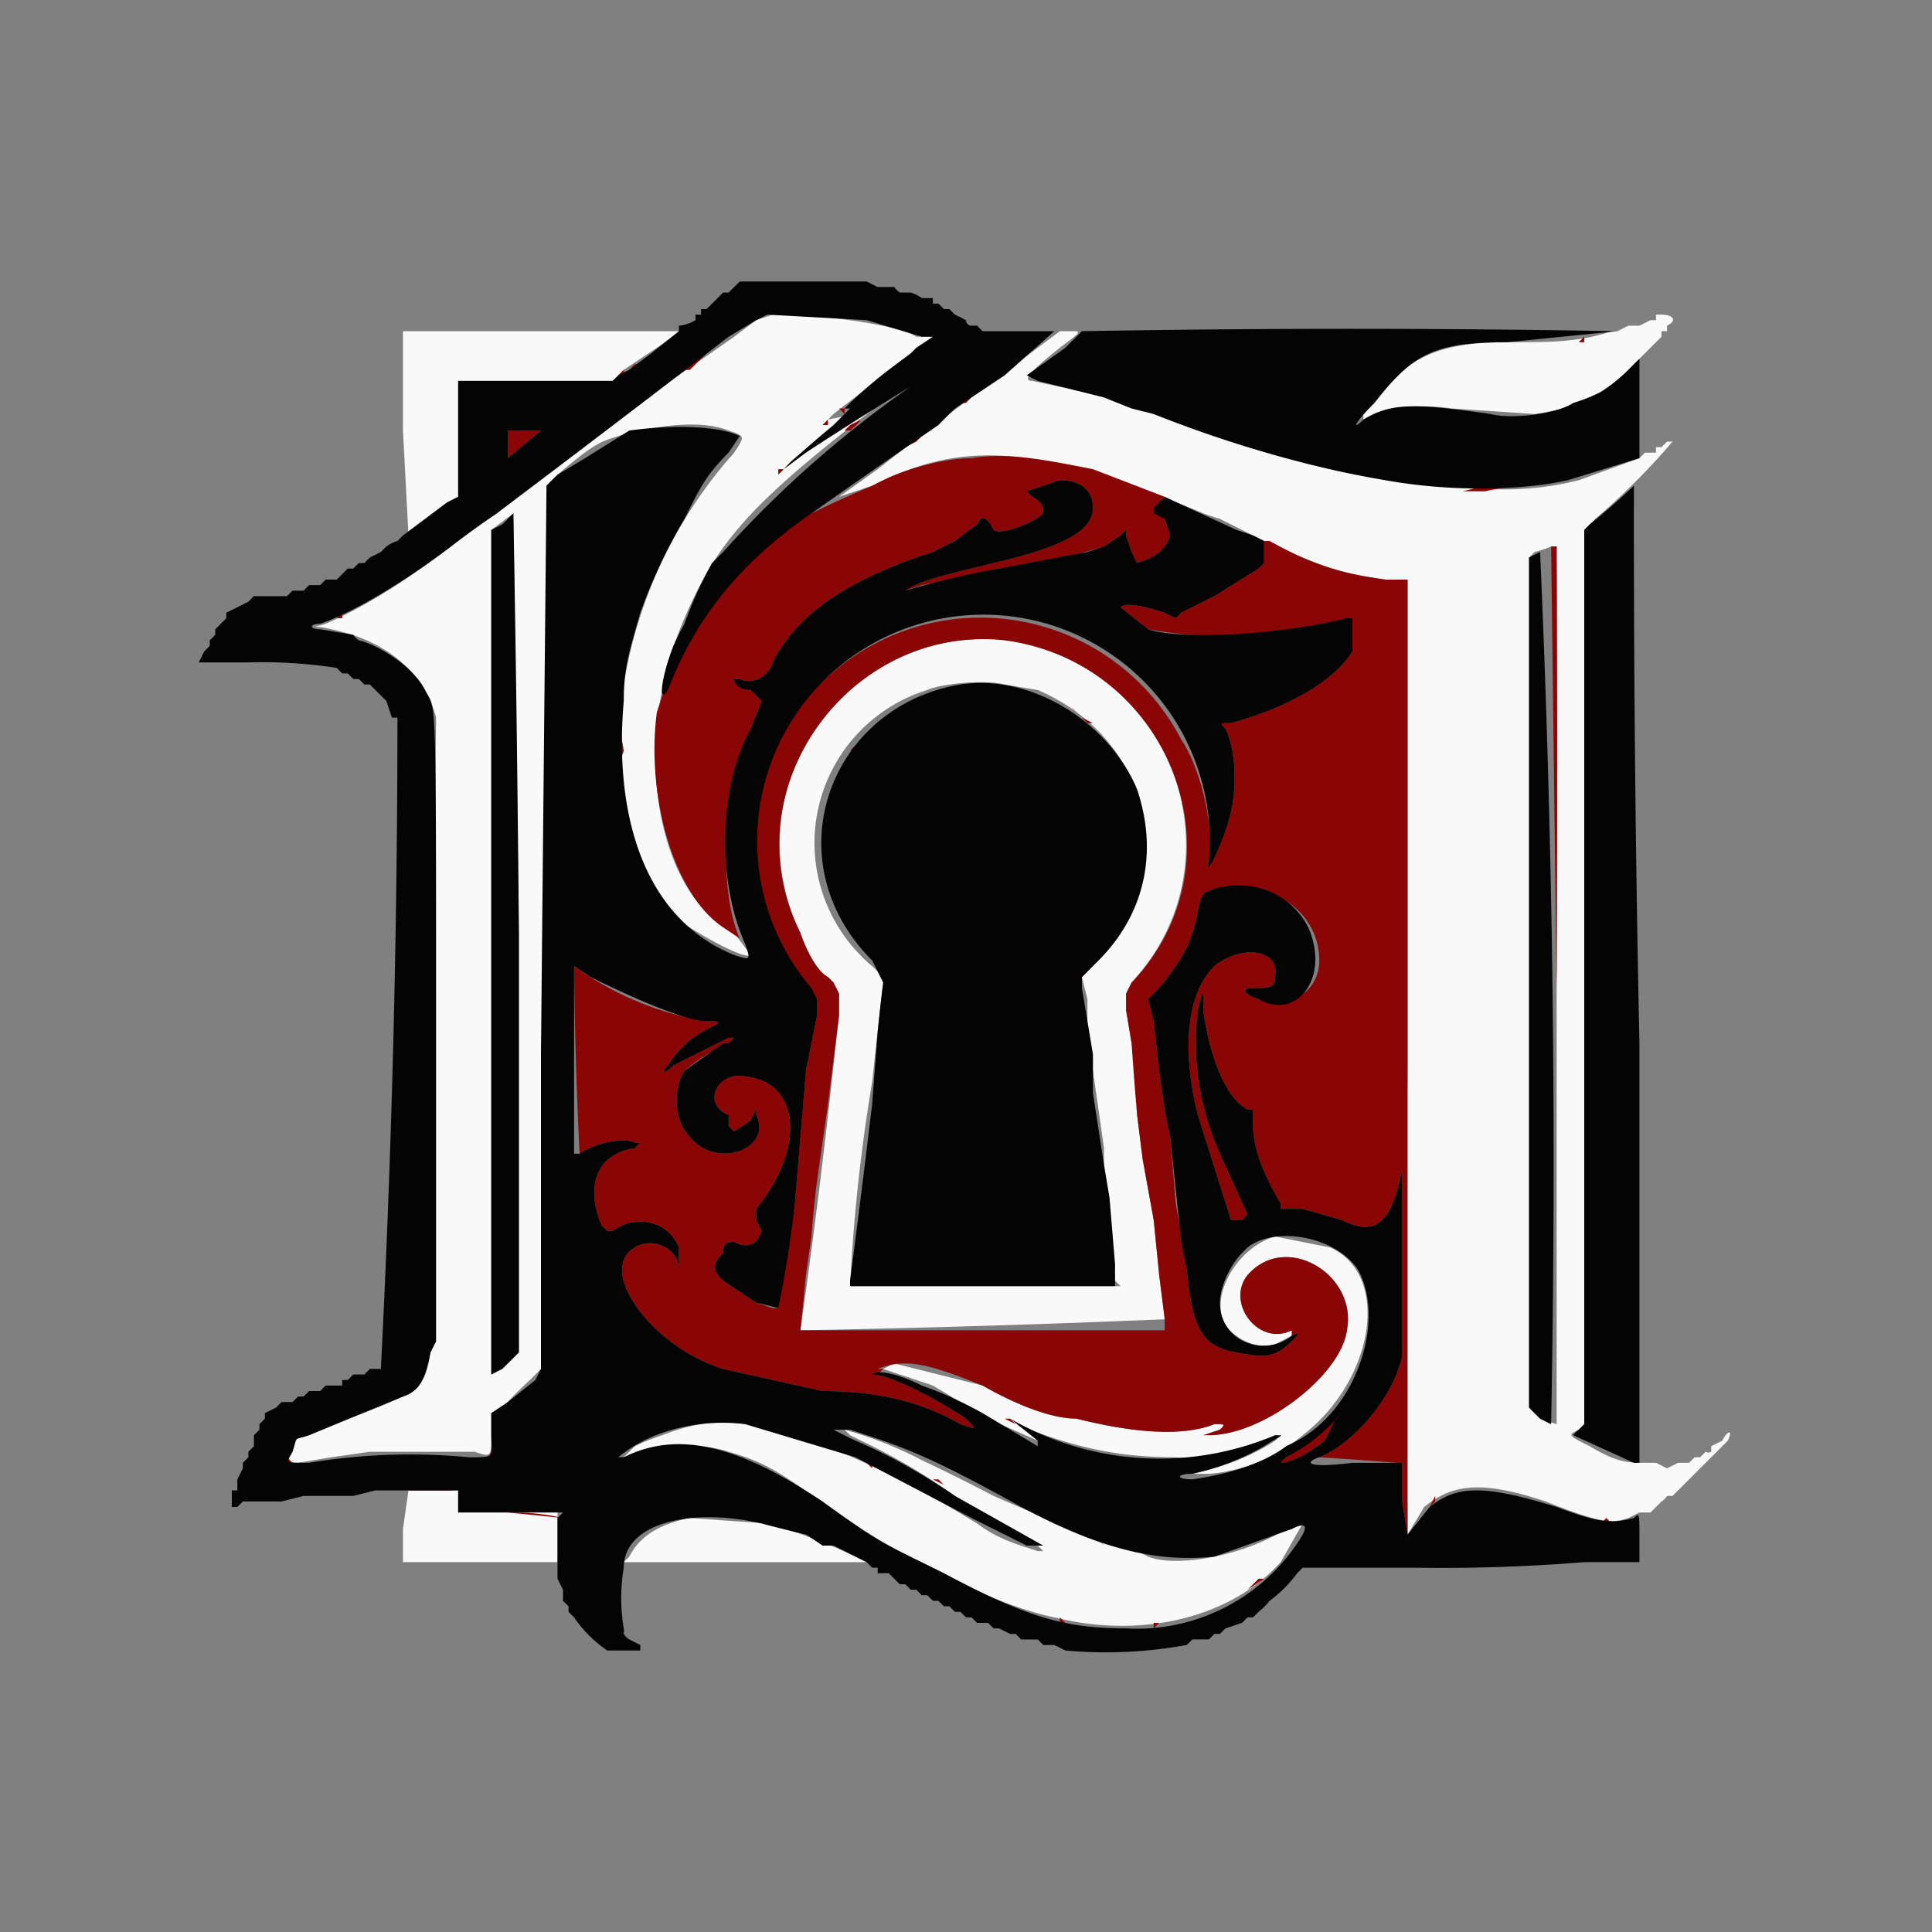
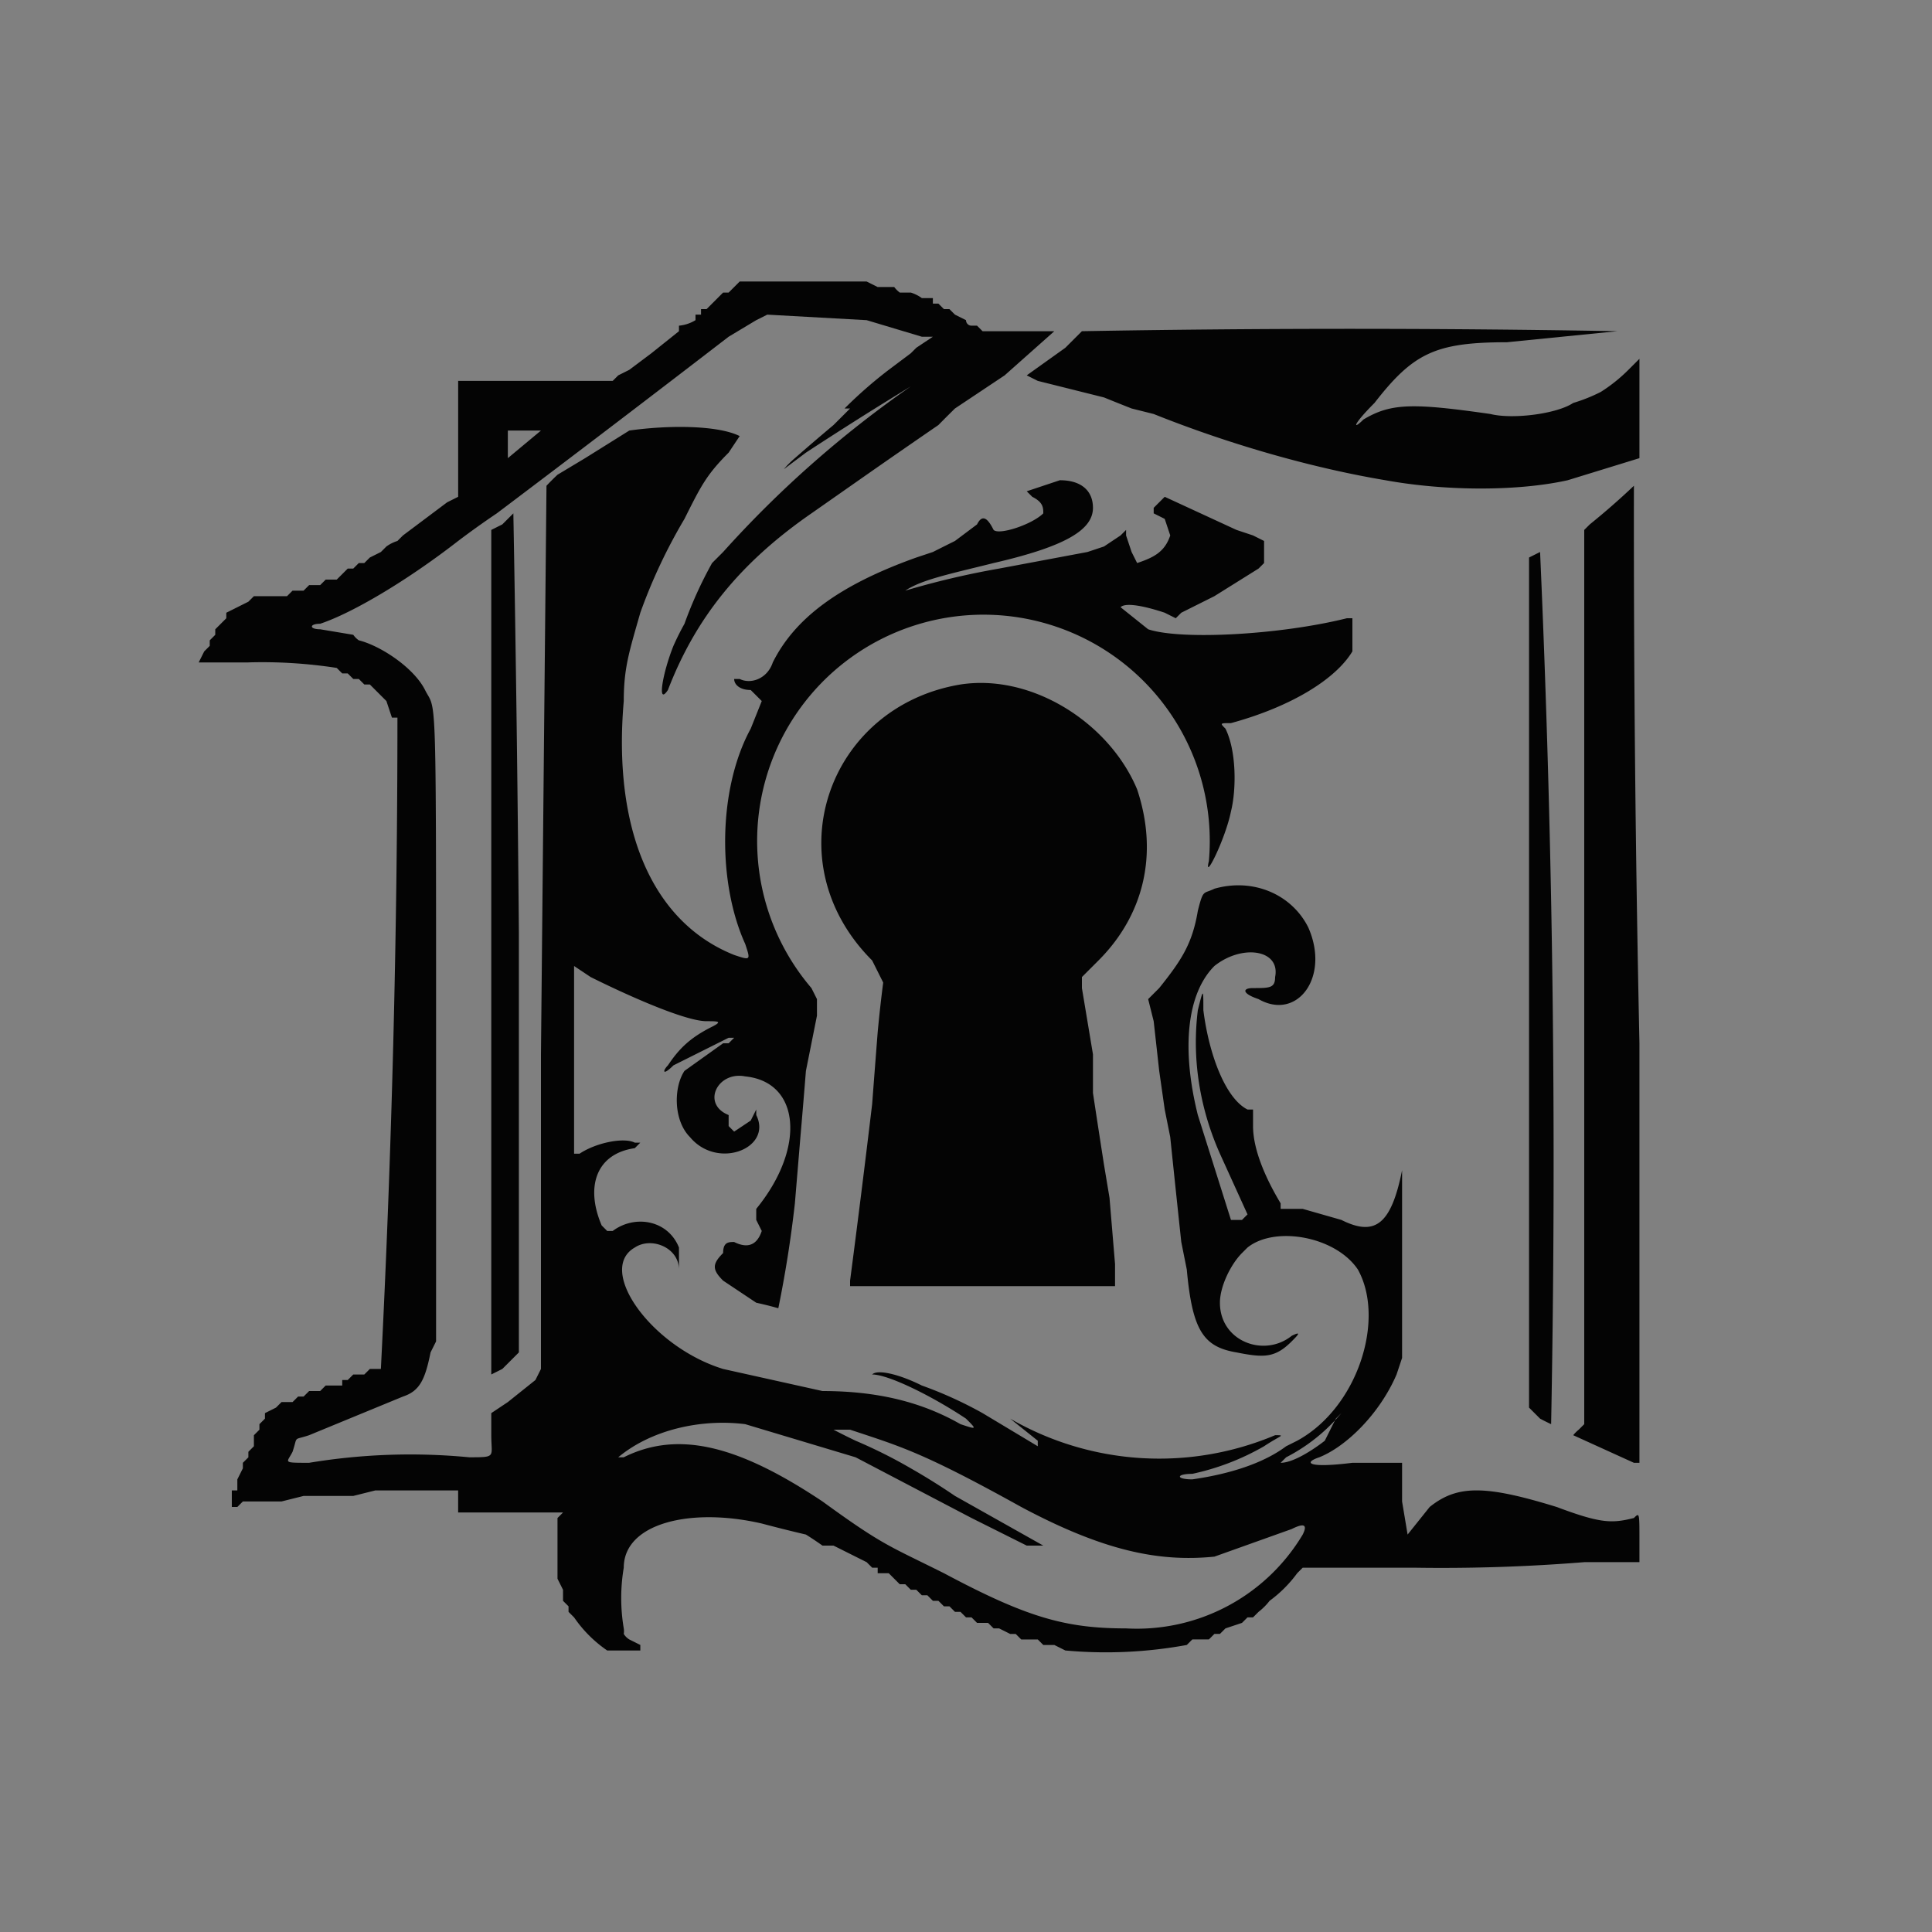
<svg xmlns="http://www.w3.org/2000/svg" viewBox="0 0 350 350">
  <rect x="0" y="0" width="350" height="350" fill="#808080" stroke="none" />
  <g fill-rule="evenodd">
-     <path fill="#faf9f9" d="M301 57h-1v1h-1l-2 1h-1-1l-2 1h-1c-6 2-11 2-19 2-13 0-19 3-26 13v1c4-2 9-3 16-2l15 1c7-1 12-3 17-8a23 23 0 012-2l2-2 1-1 1-1v-1h1v-1c2-1 1-2-1-2m-161 0l-3 1-4 3a735 735 0 01-16 11l-9 7-8 6-10 8a192 192 0 00-7 5c-9 7-17 12-24 15-3 1-3 0 1 1 10 2 17 8 19 16l-1 113c0 6-2 9-5 10a117 117 0 01-10 4l-7 3c-3 1-2 0-3 2-1 3-1 3 1 3l6-1 7-1h19c3 1 3 1 3-3v-4l2-1a93 93 0 015-5l2-2v-31a8977 8977 0 013-131c7-6 8-6 11-7 7-2 15-3 20-1 3 1 3 1 1 4a83 83 0 00-20 42c-3 15 1 33 9 42 4 3 13 8 14 7l-3-4c-14-7-19-34-9-57 6-14 12-21 37-40l12-9c-1-1-1-1-18 12a451 451 0 01-5 1l-1 1 2-2 9-7 8-6 1-1h-1a2 2 0 00-1 0h-1c-3-2-16-4-26-4M73 78l1 19 5-4 4-3V69h28l2-2 6-4a58 58 0 004-3H73v18m111-12a3145 3145 0 00-16 12 2573 2573 0 01-9 7l-7 5 3-1 3-1 2-1c13-6 24-6 42 0a235 235 0 0116 6 45 45 0 003 1l8 4c11 5 15 6 22 7h4v86a5571 5571 0 000 87l3-5c5-4 10-5 22-1 10 4 12 4 15 3l2-1h2l1-1 1-1a3 3 0 001-1h1l1-1 1-1 8-8c1-2 0-2-1 0l-2 1v1a1 1 0 01-1 0l-1 1h-1l-1 1h-2l-2 1-2-1h-2c-3 0-5 0-10-3-4-2-4-2-2-3l1-1V96l2-2a126 126 0 0014-14h-1l-1 1h-1v1h-1-1l-1 1-11 4c-8 2-15 2-24 1-15-1-29-4-53-13a619 619 0 00-8-3l-14-3c-2 0 0-2 5-6 4-3 4-3 2-3h-2l-8 6M92 247l-3 2V96l4-3 1 76v76l-2 2m190-69v80l-3-1-2-2V101l1-1a20 20 0 003-1h1v79m-108-62a37 37 0 00-29 53c1 3 3 7 5 8l1 1 1 2v4l-1 9a1373 1373 0 01-6 48 2809 2809 0 0066-2l-1-8-1-10-2-11-1-8v-7l-1-6-1-6v-3l1-2c23-25 3-66-31-62m8 8l6 1c21 9 26 34 11 49l-3 3 1 4v7l1 6 1 7 1 7v6l2 18 1 1h-49a319 319 0 014-37 1935 1935 0 012-18v-1l-2-2a29 29 0 0110-50c2-1 10-2 14-1m49 100c-7 2-12 11-9 16 2 3 7 5 10 3 2-1 4-2 2-2-6 3-12-5-8-10 7-8 20 0 18 10-1 8-15 19-25 19h-1l3-1c1-1 1-1-1-1-5 2-13 2-25-1-4 0-10-2-17-6l-16-4-2 1 9 3 10 6 9 4-2-2-2-1c10 4 18 6 29 6a28 28 0 0015-2l4-2-1 1a40 40 0 01-16 6h4a30 30 0 0017-7c13-10 16-29 5-34l-10-2m-104 34a35 35 0 00-7 2 37 37 0 00-5 2l-2 2a3 3 0 001 0c3-2 12-3 18-1 7 2 10 4 22 13 11 7 27 15 37 17 16 4 32 0 41-10l4-7-3 1c-8 5-20 7-25 5l-2-1c-5-1-9-2-14-5a314 314 0 01-12-5 359 359 0 00-12-6 24 24 0 01-2-1 73 73 0 00-13-5l1 1 2 1a110 110 0 0121 13 87 87 0 0010 5l2 2h-1c-3-1-7-2-11-5-21-13-40-20-50-18m-53 12l-1 7v6h28v-3-6H83v-4h-9m51 5c-5 1-9 3-11 7l-1 1h44l-2-1a98 98 0 00-16-6l-14-1" />
-     <path fill="#8a0505" d="M141 57h1-1m6 0h1c1 0 0 0 0 0h-1m7 1h0m37 3h-1 1l1-1-1 1m4 0l1-1-1 1m-28 0h1s1 0 0 0h-1m123 0h0m-4 1h1v-1l-1 1m-17 0h1-1m-4 0h0m11 0h1-1m-109 1l-1 1 1-1a3 3 0 001-1l-1 1m-41 2a27 27 0 00-2 2h1l2-2 1-1-2 1m-11 1l-1 1 2-1h-1m179 2l-1 1 1-1 1-1-1 1m-182 0h1v-1l-1 1m138 3l-1 1 1-1a6 6 0 001 0h-1m-75 2h-1l2-1a13 13 0 00-1 1m-21 1h-1l-1 1 1-1h1m107 0h1-1m-108 0v1l-1-1h1m110 0h1c1 0 0 0 0 0h-1m-112 1h0m118 0h2-2c-1 0-1 0 0 0m9 0h0m-2 0h1-1m-126 1l-1 1h1v-1l1-1-1 1m1 0v1-1l1-1-1 1m3 1l-1 1h1a12 12 0 002-2l-2 1m92 0c-1 0-1 0 0 0 0 0 0-1 0 0m-123 0h1-1m27 1h-1 1v-1 1m-30-1h1c1 0 0 0 0 0h-1m6 0h1-1m24 2a8 8 0 00-1 1l1-1 2-1-2 1m18-1l-1 1 1-1a3 3 0 001 0h-1m-53 0c-1 0 0 0 0 0h1-1m-7 1c-1 1-1 1 0 0l1-1-1 1m-16 2v2l6-5h-6v3m74-1l-2 1 1-1a12 12 0 002-1l-1 1m-32-1v1l-1 1 1-1v-1m12 2l-1 1 1-1a30 30 0 011-1l-1 1m2 2l-1 1 1-1 1-1-1 1m-16 0l-1 1 1-1a8 8 0 001-1l-1 1m44 0c-5 0-12 2-16 4l-2 1a222 222 0 00-11 5 67 67 0 00-27 33l-1 3c-2 15 3 33 12 39l3 2c-4-9-3-28 2-38l2-5-2-2c-2 0-3-1-3-2h1c2 1 5 0 6-3 4-8 12-14 26-19l3-1a641 641 0 014-2l4-3c1-2 2-1 3 1 1 1 7-1 9-3 0-1 0-2-2-3l-1-1 6-2c4 0 6 2 6 5 0 4-5 7-18 10-8 2-13 3-16 5l3-1 14-3a99 99 0 0019-4l3-2 1-1v1l1 3 1 2c3-1 5-2 6-5l-1-3a8 8 0 00-2-1l2-3-13-5c-10-2-16-3-22-2m-33 1h-1 1a6 6 0 001-1l-1 1m-40 1l-1 1 1-1v-1 1m38 0v1l1-1h-1m106 1h0s-1 0 0 0m-106 2l-1 1 1-1 1-1-1 1m110-1h1a5 5 0 00-1 0c-1 0-1 0 0 0m34 0c-1 0-1 0 0 0h1-1m11 1l-2 2 2-2a17 17 0 001-1l-1 1m-16 0c-1 0-1 0 0 0h2-2m-23 0h0s-1 0 0 0m6 0h1c1 0 1 0 0 0h-1m6 0l-4 1h4l5-1h2-2-5M90 92v1l1-1h-1m46 1l-1 1 1-1 1-1-1 1m151 3v162l-1 1a6 6 0 00-1 1l1-1 1-1v-81-81m-188 8v4a254 254 0 000-4m130-4v2l-1 1-8 5-6 3-1 1-2-1c-3-1-7-2-8-1l5 4a80 80 0 0037-2v6c-3 5-11 10-22 13-2 0-2 0-1 1 2 4 2 11 1 15-1 5-5 13-4 9 1-5-1-16-5-22a41 41 0 10-68 45l2 2v3l-1 5-1 5-1 12a1611 1611 0 00-1 12 175 175 0 01-2 12l-1 7h-1a58 58 0 00-3-1l-6-4c-2-2-2-3 0-5 0-2 1-2 2-2 2 1 4 1 5-2l-1-2v-2c9-11 8-23-2-24-5-1-8 5-3 7v2l1 1 3-2 1-2v1c3 6-7 10-12 4-3-3-3-9-1-12a32 32 0 018-5l1-1h-1l-10 5c-2 2-2 1-1 0 2-3 4-5 8-7 2-1 1-1-1-1a56 56 0 01-24-10 829 829 0 001 34c3-2 8-3 10-2h1l-1 1c-7 1-9 7-6 14l1 1h1c4-3 10-2 12 3v4c0 1 0 1 0 0 0-4-5-6-8-4-7 4 3 18 16 22l18 4c10 0 18 2 25 6 3 1 3 1 1-1-6-4-14-8-17-8h1l1-1h-2 1c5-2 9-1 19 3 7 4 13 6 17 6 12 3 20 3 25 1 2 0 2 0 1 1l-3 1h1c10 0 24-11 25-19 2-10-11-18-18-10-4 5 2 13 8 10v1c2-1 1 0 0 1-3 3-5 3-10 2-6-1-8-4-9-15a441 441 0 00-2-12 2161 2161 0 00-1-12l-1-5-1-7-1-9-1-4 2-2c4-5 6-8 7-14 1-4 1-3 3-4 10-2 19 4 19 13 0 6-6 9-11 7-3-1-3-2-1-2 3 0 4 0 4-2 1-5-6-6-11-2-5 5-6 15-3 27l6 19h2l1-1-5-11c-4-9-5-18-4-26 1-4 1-4 1 0 1 8 4 16 8 18h1v3c0 4 2 9 5 14v1h4l7 2c6 3 9 1 11-9v-2 36l-1 3c-3 7-9 13-14 15a740 740 0 0114 1h1v7l1 6V105h-4c-7-1-12-2-21-7h-1v2m52-1l1 80a8435 8435 0 000-80h-1M61 112h1v-1l-1 1m-4 1v0c1 0 1 0 0 0m1 1h0m124 2c30 4 44 40 23 62l-1 2v3l1 6a690 690 0 001 13l1 8 2 11 1 10 1 8v2h-66l1-10 1-7a209 209 0 011-10l2-14a10780 10780 0 012-16v-4l-1-2-1-1c-2-1-4-5-5-8-13-26 9-56 37-53m-68 3v0c0-1 0-1 0 0m-40 2a15 15 0 001 2l-1-2a15 15 0 00-2-1l2 1m47 1l-1 1 1-1c0-1 0-1 0 0m-8 1v-1 1m64 1h1-1m17 4l1 1a6 6 0 00-1-1h-1 1m-81 2v-1 1m83 0l1 1h1l-2-1m-37 1l-1 1 1-1v-1a6 6 0 000 1m-47 3v5l1-3c-1-6-1-6-1-2m-33 50v55l-1 2 1-2V131v53m77-50l-1 1 1-1 1-1a6 6 0 00-1 1m-1 1l-1 1h1v-1m-4 6s0 1 0 0l1-1-1 1m-53 10v4a254 254 0 000-4m15-7v0m37 1v-1 1m57 2v0c0-1 0-1 0 0m-93 2v0c0-1 0-1 0 0m35 4v-1 1m59 0v-1 1m-59 4v0m-26 9a17 17 0 001 2l-1-2a17 17 0 00-2-1l2 1m77 6v1-1a6 6 0 001 0h-1m-43 2a7 7 0 001 1l-1-1a7 7 0 00-1-1l1 1m42 0l-1 1 1-1 1-1-1 1M98 203a250 250 0 000-15v15m98-27a1 1 0 000 1v1-1l1-1h-1m0 4v-1 1m-36 1v0m37 5v0c0-1 0 0 0 0m-38 2c0 1 0 1 0 0v-1 1m39 5v-1 1m-40 1v0m41 5v0c0-1 0 0 0 0m-42 2v0c0-1 0 0 0 0m42 5s0 1 0 0a3 3 0 000-1v1m-42 2s0 1 0 0v-1 1m43 4v0m-44 3v-1 1m45 4v-1 1m-46 2v0c0-1 0 0 0 0m78 3h0s-1 0 0 0m-31 2v-1 1m-48 2v-1 1m91 1l-1-1 1 1m-43 3v1h-48 48v-1-1 1m46 5v0c0-1 0 0 0 0m0 3v0c0-1 0 0 0 0m-19 4h0s-1 0 0 0m-151 1v2-1-1m13 3l-1 1 1-1 1-1-1 1m6 1l-1 1 1-1 1-1-1 1m-21 1v0m15 5l-1 1 1-1c2-2 2-2 0 0m-2 5v4h-4 2c2 0 2 0 2-4v-4 4m153-4c0 1-5 6-9 8l-1 1c3 0 8-4 8-4l1-2 2-3h-1m-60 1l2 1v1-1l-1-1h-1m-55 1h0m24 1h1-1m81 1h0m-88 0h0c-1 0-1 0 0 0m44 1v1h1l-1-1m-70 1h0m81 1h0c-1 0-1 0 0 0m-124 0h1-1m-6 0h0s-1 0 0 0m13 0h1c1 0 0 0 0 0h-1m-18 1h0m48 0v1l1-1h-1m95 0h1-1m11 0h0m-166 1h1l-1-1v1m5-1h1c1 0 0 0 0 0h-1m-2 1h0s-1 0 0 0m181 0h-1 1c1-1 1-1 0 0m-79 0l1 1v-1a3 3 0 00-1 0m59 2h0m-2 0h6-5-1m-45 1l2 1-1-1h-1m-95 2h8l-4-1-4 1m192 0h2-2m-7 3l-2 2 2-2a105 105 0 011-1v-1l-1 2m-176 1h9a41 41 0 0110 1l-10-1h-9m42 1h0m5 0h1-1m-29 1c0 1 0 1 0 0m35 0h0c0-1 0-1 0 0m154 0h2l-1-1-1 1m-151 0l1 1-1-1m3 1h1c0 1 0 1 0 0h-1m-26 2l-1 1 1-1 1-1-1 1m31 0h0c-1-1-1-1 0 0m52 0l1 1a5 5 0 00-1-1m-14 1h0m41 0c-1 1-1 1 0 0h0m-18 2h0m2 0h0m8 0h0m-4 0h0s-1 0 0 0m14 4a60 60 0 01-1 1l-1 1 3-2h-1m-7 5l1-1-1 1m-29 3h1l-1-1v1m17 0v1l1-1h-1m-11 0h0m7 1h1c1 0 0 0 0 0h-1" />
    <path fill="#040404" d="M137 51h-3l-2 2h-1l-1 1-1 1-1 1h-1v1h-1v1a7 7 0 01-3 1v1l-5 4-4 3-2 1-1 1H83v21l-2 1-8 6-1 1a7 7 0 00-2 1l-1 1-2 1-1 1h-1l-1 1h-1l-1 1-1 1h-2l-1 1h-1-1l-1 1h-2l-1 1h-6l-1 1-4 2v1l-1 1-1 1v1l-1 1v1l-1 1-1 2h9a88 88 0 0116 1l1 1h1l1 1h1l1 1h1l1 1 2 2 1 3h1a2343 2343 0 01-3 118h-2l-1 1h-1-1l-1 1h-1v1h-2-1l-1 1h-2l-1 1h-1l-1 1h-2l-1 1-2 1v1l-1 1v1l-1 1v2l-1 1v1l-1 1v1l-1 2v2h-1v3h1l1-1h7l4-1h9l4-1h15v4h19l-1 1v11l1 2v2l1 1v1l1 1a23 23 0 006 6h6v-1l-2-1a3 3 0 01-1-1 3 3 0 000-1 33 33 0 010-11c0-8 12-11 25-8a284 284 0 008 2 61 61 0 013 2h2l6 3 1 1h1v1h2l1 1 1 1h1l1 1h1l1 1h1l1 1h1l1 1h1l1 1h1l1 1h1l1 1h2l1 1h1l2 1h1l1 1h3l1 1h2l2 1a81 81 0 0022-1l1-1h3l1-1h1l1-1 3-1 1-1h1l1-1a11 11 0 002-2 23 23 0 005-5l1-1h20a321 321 0 0031-1h10v-4c0-5 0-5-1-4-4 1-6 1-14-2-13-4-18-4-23 0l-4 5-1-6v-7h-9c-8 1-9 0-6-1 5-2 11-8 14-15l1-3v-36 2c-2 10-5 12-11 9l-7-2h-4v-1c-3-5-5-10-5-14v-3h-1c-4-2-7-10-8-18 0-4 0-4-1 0-1 8 0 17 4 26l5 11-1 1h-2l-6-19c-3-12-2-22 3-27 5-4 12-3 11 2 0 2-1 2-4 2-2 0-2 1 1 2 7 4 13-4 9-13-3-6-10-9-17-7-2 1-2 0-3 4-1 6-3 9-7 14l-2 2 1 4 1 9 1 7 1 5a5607 5607 0 002 19l1 5c1 11 3 14 9 15 5 1 7 1 10-2 1-1 2-2 0-1-5 4-13 1-13-6 0-3 2-7 4-9l1-1c5-4 16-2 20 4 5 9 0 25-11 31l-2 1c-4 3-10 5-17 6-3 0-3-1 0-1a45 45 0 0013-5c3-2 4-2 2-2a54 54 0 01-48-3l5 4v1l-10-6a73 73 0 00-11-5c-4-2-8-3-9-2-1 0 0 0 0 0 3 0 11 4 17 8 2 2 2 2-1 1-7-4-15-6-25-6l-18-4c-13-4-23-18-16-22 3-2 8 0 8 4 0 1 0 1 0 0v-4c-2-5-8-6-12-3h-1l-1-1c-3-7-1-13 6-14l1-1h-1c-2-1-7 0-10 2h-1v-34l3 2c6 3 17 8 21 8 2 0 3 0 1 1-4 2-6 4-8 7-1 1-1 2 1 0l10-5h1l-1 1h-1l-7 5c-2 3-2 9 1 12 5 6 15 2 12-4v-1l-1 2-3 2-1-1v-2c-5-2-2-8 3-7 10 1 11 13 2 24v2l1 2c-1 3-3 3-5 2-1 0-2 0-2 2-2 2-2 3 0 5l6 4a70 70 0 014 1 215 215 0 003-19l1-12a1944 1944 0 001-12l1-5 1-5v-3l-1-2a41 41 0 1172-23c-1 4 3-4 4-9 1-4 1-11-1-15-1-1-1-1 1-1 11-3 19-8 22-13v-6h-1c-12 3-30 4-36 2l-5-4c1-1 5 0 8 1l2 1 1-1 6-3 8-5 1-1v-4l-2-1-3-1-13-6-2 2v1l2 1 1 3c-1 3-3 4-6 5l-1-2-1-3v-1l-1 1-3 2-3 1-16 3a151 151 0 00-17 4c3-2 8-3 16-5 13-3 18-6 18-10 0-3-2-5-6-5l-6 2 1 1c2 1 2 2 2 3-2 2-8 4-9 3-1-2-2-3-3-1l-4 3a641 641 0 00-4 2l-3 1c-14 5-22 11-26 19-1 3-4 4-6 3h-1c0 1 1 2 3 2l2 2-2 5c-6 11-6 28-1 39 1 3 1 3-2 2-15-6-22-23-20-46 0-6 1-9 3-16a98 98 0 018-17c3-6 4-8 8-12l2-3c-4-2-13-2-20-1l-8 5-5 3a46 46 0 00-2 2l-1 103v57l-1 2-5 4-3 2v4c0 4 1 4-4 4a112 112 0 00-29 1c-5 0-4 0-3-2 1-3 0-2 3-3l17-7c3-1 4-3 5-8l1-2v-57c0-63 0-57-2-61s-8-8-12-9a4 4 0 01-1-1l-6-1c-2 0-2-1 0-1 6-2 16-8 25-15a158 158 0 017-5 5226 5226 0 0042-32l5-3 2-1 18 1 10 3h2l-3 2-1 1-4 3a80 80 0 00-8 7h1l-3 3a400 400 0 00-7 6 17 17 0 00-2 2l4-3a682 682 0 0119-12 196 196 0 00-34 30l-2 2a74 74 0 00-5 11 49 49 0 00-2 4c-2 5-3 11-1 8 5-13 13-23 26-32l10-7a2007 2007 0 0113-9 243 243 0 013-3l9-6 9-8h1-14l-1-1h-1a1 1 0 01-1-1l-2-1-1-1h-1l-1-1h-1v-1h-1-1a7 7 0 00-2-1h-1-1a5 5 0 01-1-1h-3l-2-1h-20m59 9l-3 3-7 5 2 1 12 3a452 452 0 005 2l4 1c15 6 30 10 42 12 11 2 24 2 33 0l13-4v-9-9l-2 2a29 29 0 01-5 4 30 30 0 01-5 2c-3 2-11 3-15 2-14-2-18-2-23 1-2 2-2 1 2-3 7-9 11-11 24-11l20-2a2734 2734 0 00-97 0M98 78l-6 5v-5h6m198 10a132 132 0 01-8 7l-1 1v162l-1 1a7 7 0 00-1 1l11 5h1v-76a4410 4410 0 01-1-101M93 93l-2 2-2 1v153l2-1 2-2 1-1v-76a7704 7704 0 00-1-76m186 7l-2 1v154l2 2a36 36 0 002 1 2493 2493 0 00-2-158m-105 24c-24 4-34 32-16 50l2 4a247 247 0 00-1 9 4052 4052 0 00-1 13 2803 2803 0 01-4 32v1h48v-1-3l-1-12-1-6a2609 2609 0 01-2-13v-7l-1-6-1-6v-2l3-3c8-8 11-19 7-31-5-12-19-21-32-19m68 133l-1 2-1 2s-5 4-8 4l1-1a32 32 0 0010-8l-1 1m-107 1l20 6 21 11 10 5h3l-16-9a117 117 0 00-8-5 89 89 0 00-10-5 126 126 0 01-4-2h3c9 3 13 4 31 14 15 8 25 10 35 9l14-5c2-1 3-1 2 1a35 35 0 01-32 17c-11 0-18-2-33-10-10-5-11-5-22-13-15-10-26-13-36-8h-1c6-5 15-7 23-6m101 7h-1 1" />
  </g>
</svg>